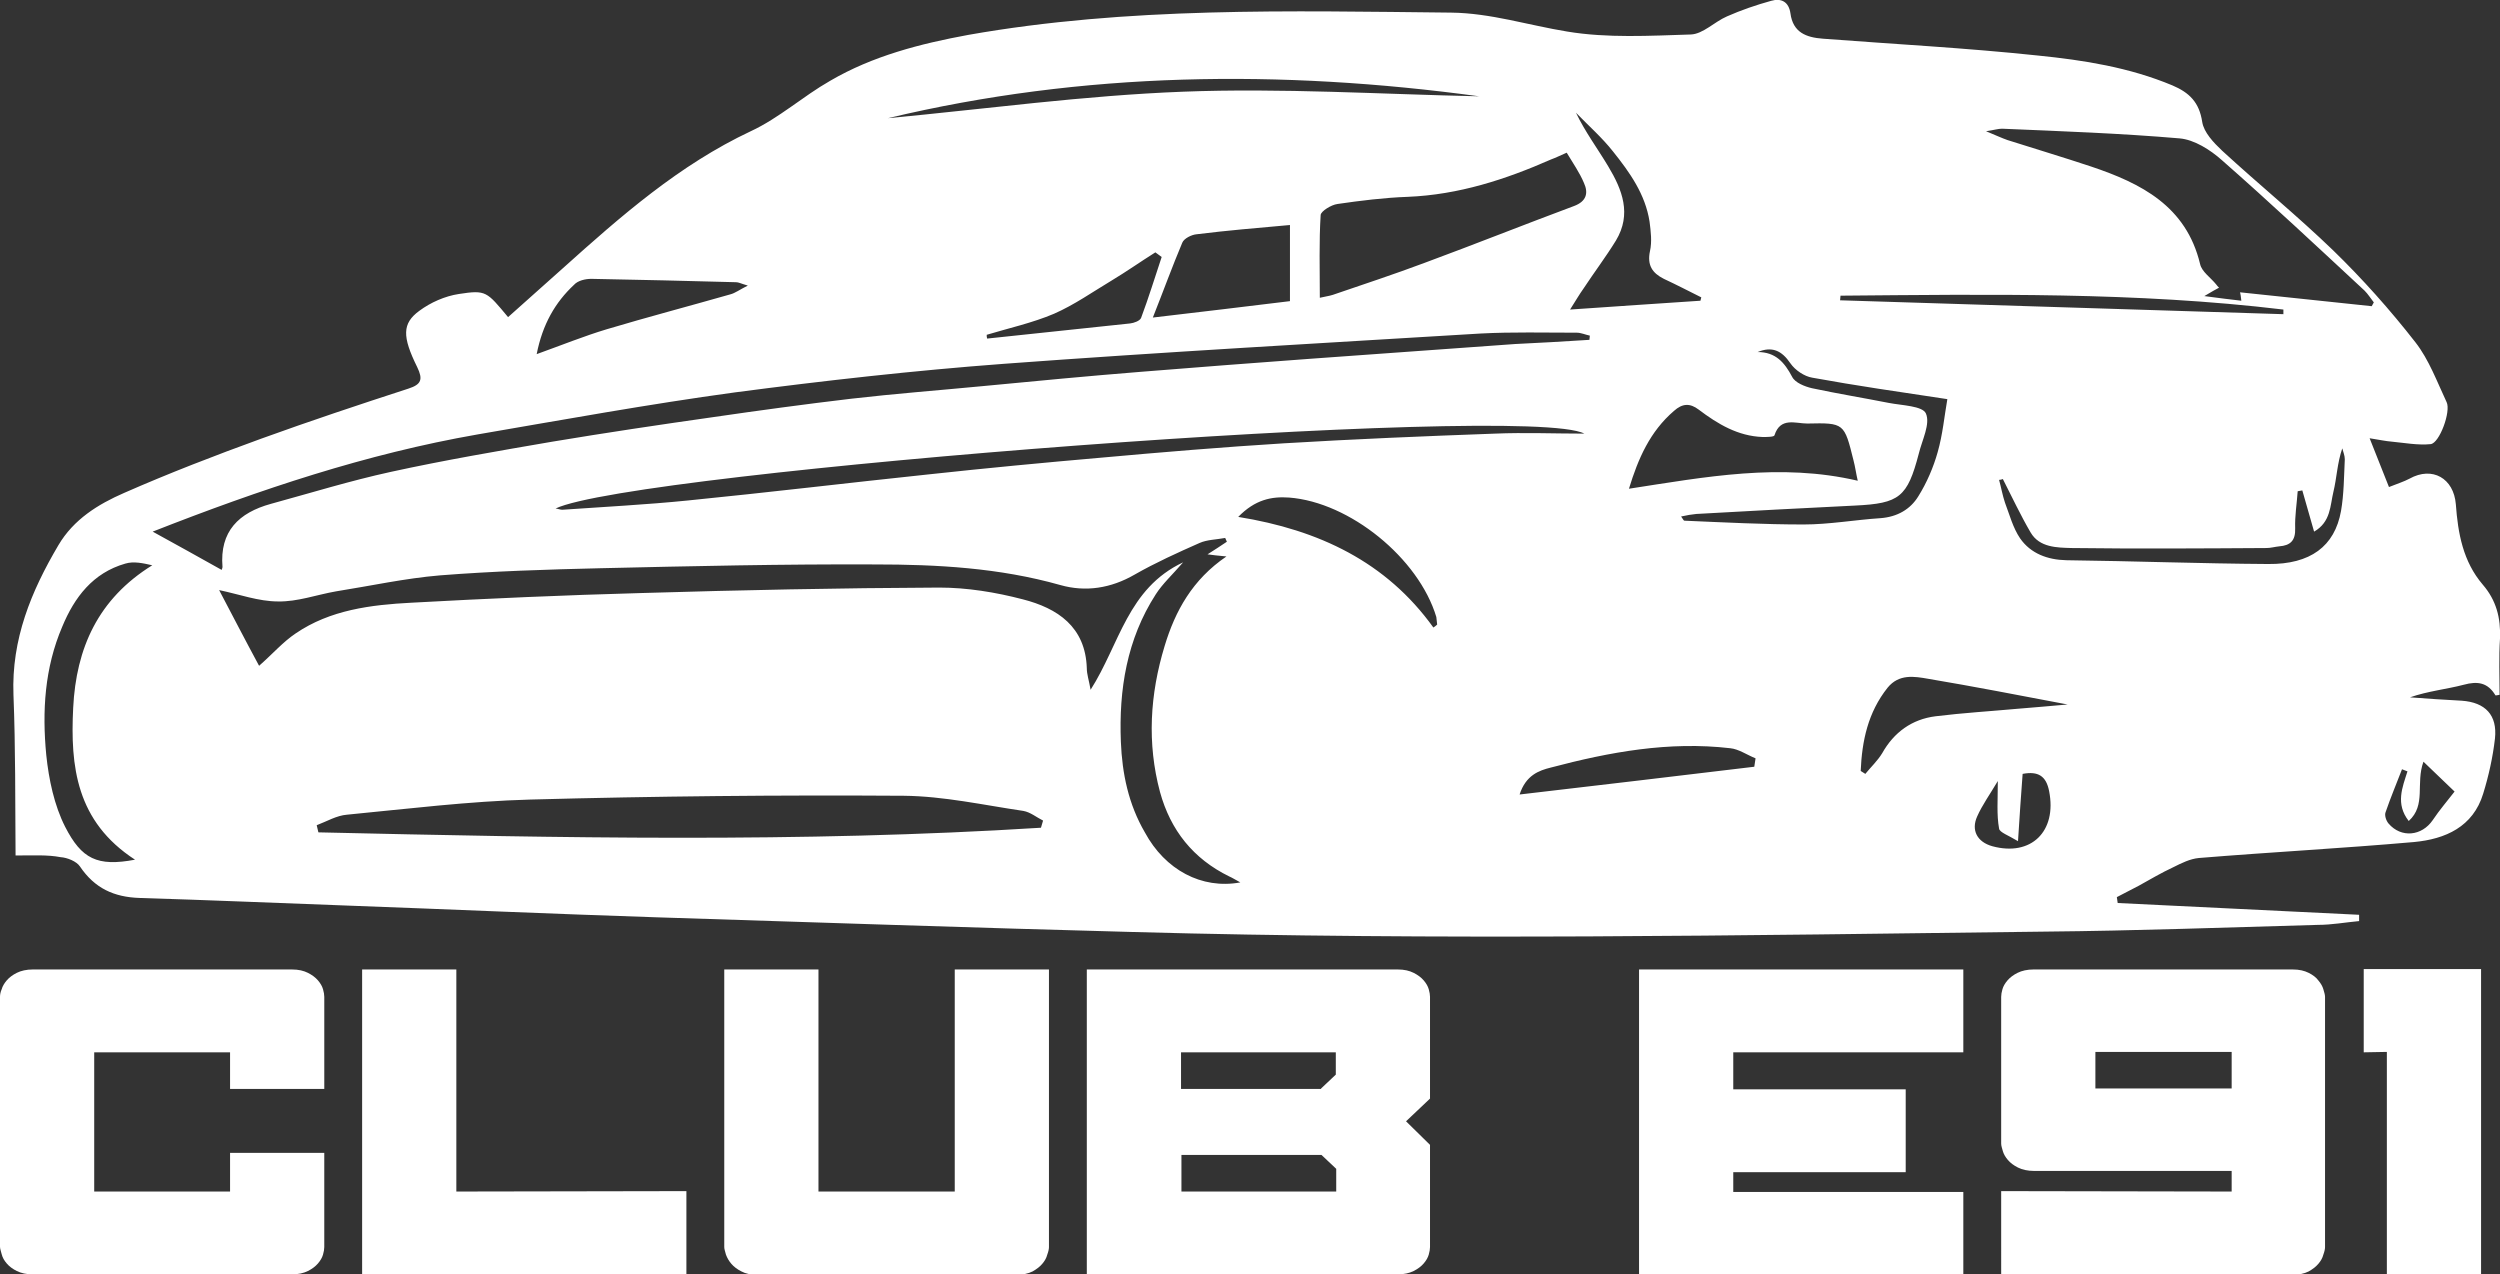
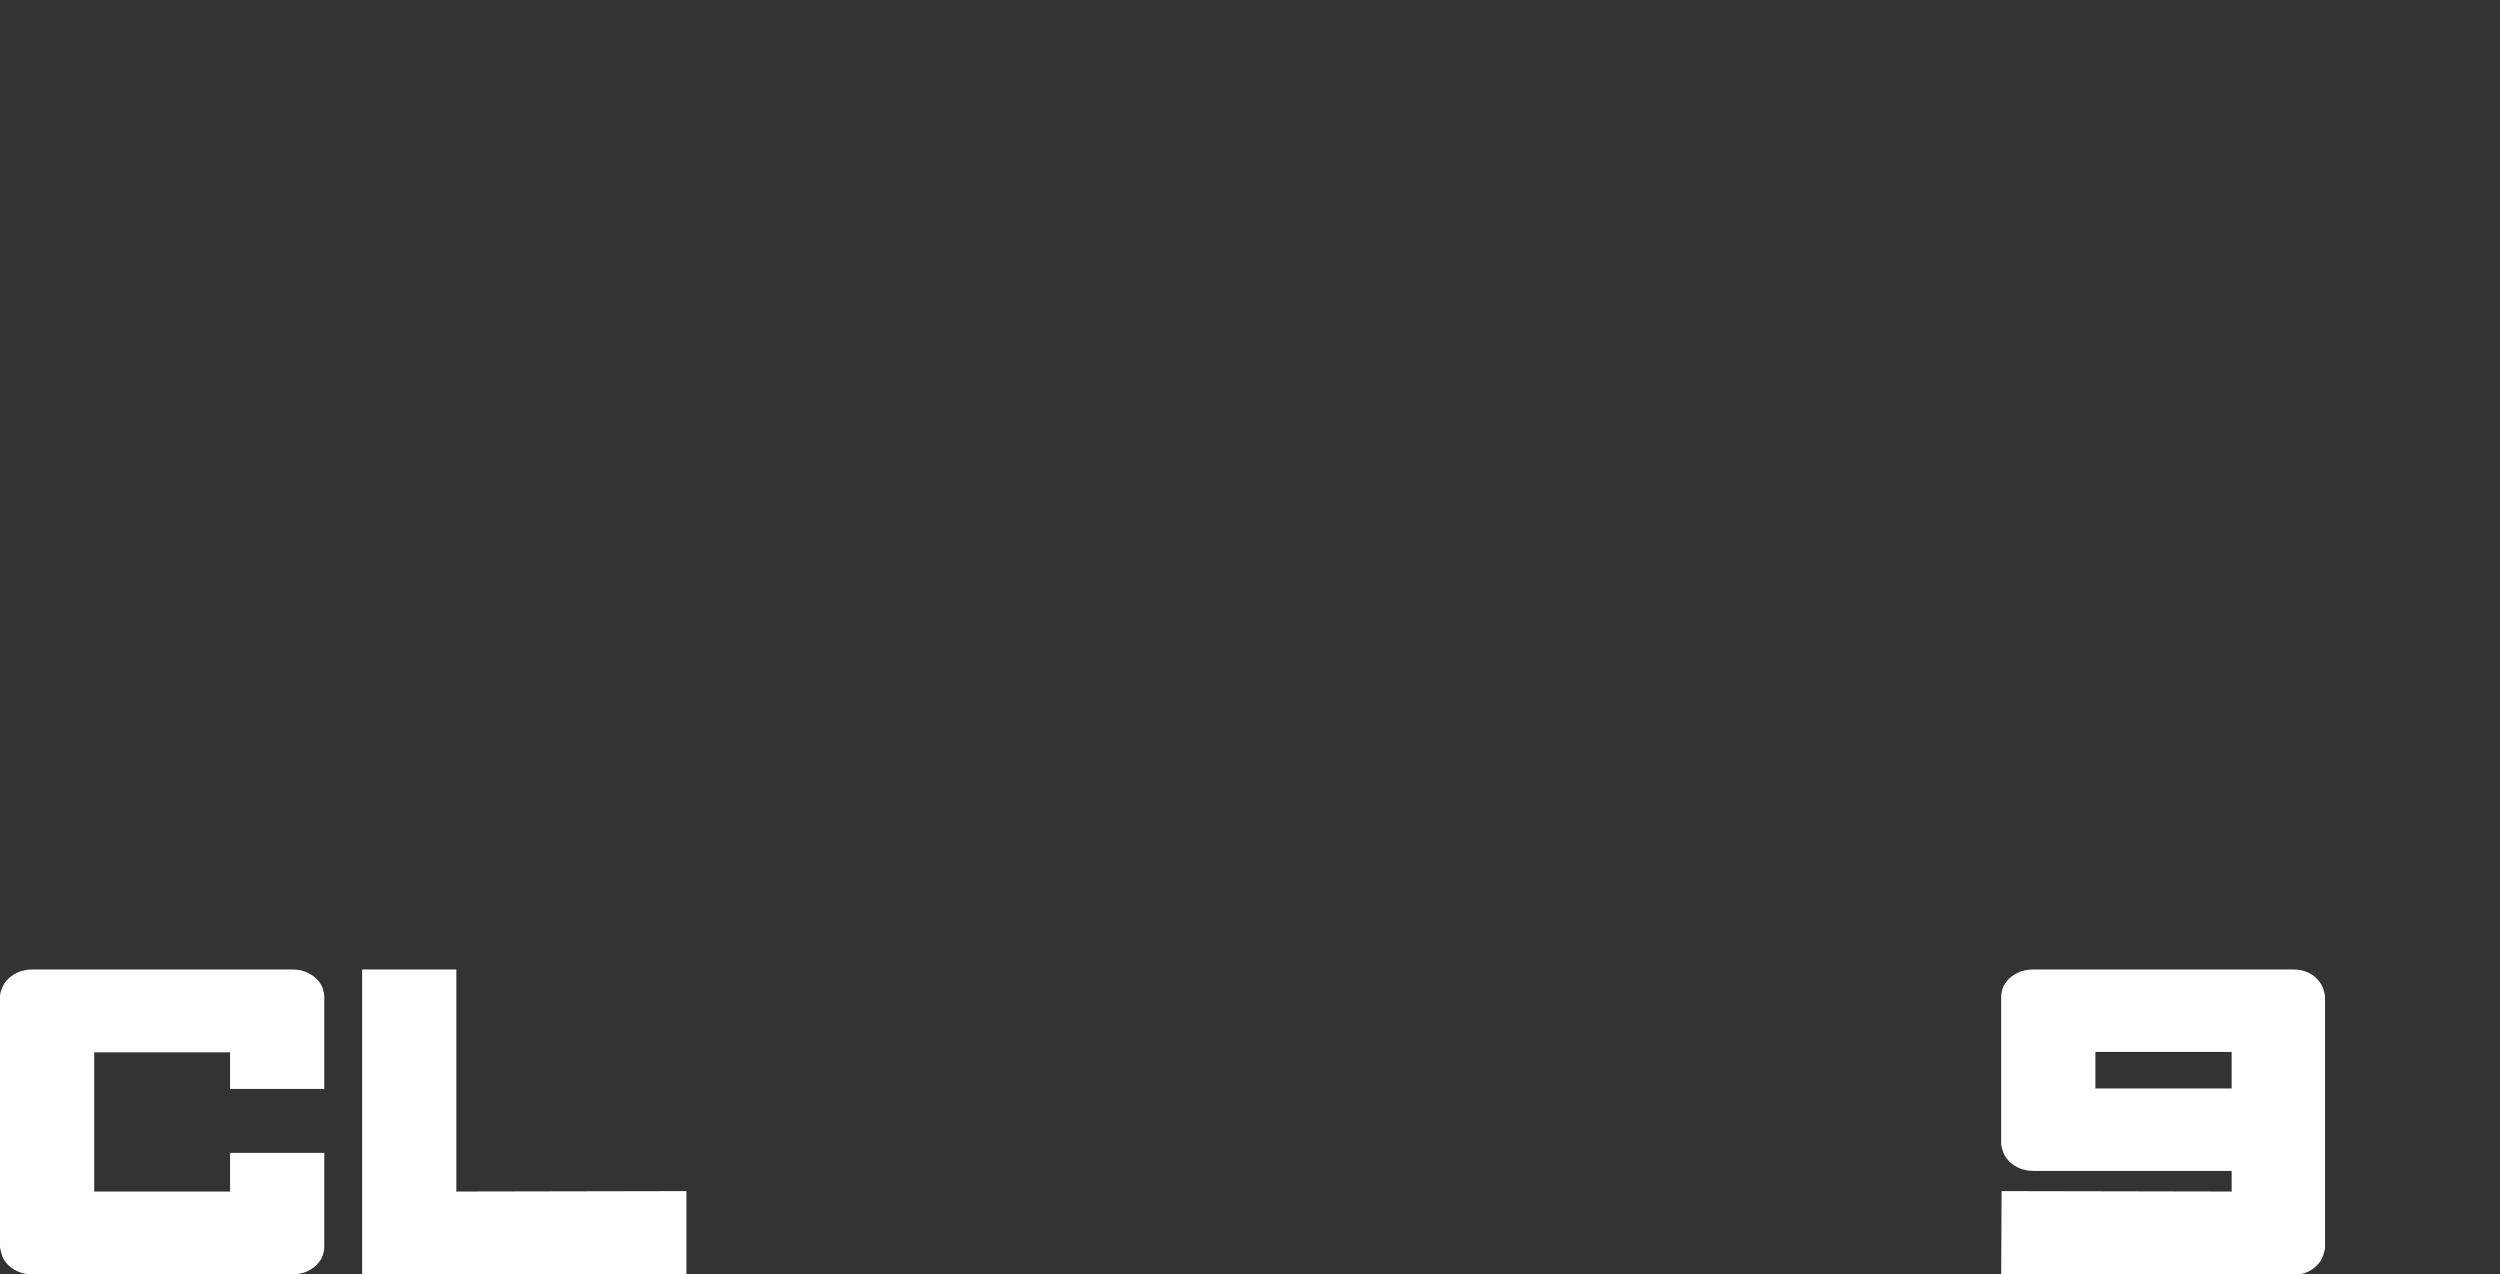
<svg xmlns="http://www.w3.org/2000/svg" version="1.1" id="Layer_1" x="0px" y="0px" viewBox="0 0 594.4 303" style="enable-background:new 0 0 594.4 303;" xml:space="preserve">
  <rect x="0" y="0" width="594.4" height="303" fill="#333333" stroke="none" />
  <style type="text/css">
	.st0{fill:#FFFFFF;}
</style>
  <g>
    <g>
-       <path class="st0" d="M3.7,203.4c-0.1-12.9,0-25.6-0.5-38.2c-0.5-13.2,4.2-24.6,10.7-35.6c3.6-6.1,9.4-9.7,15.6-12.4    c10.7-4.7,21.6-8.9,32.6-12.9c11.6-4.2,23.3-8.1,35-11.9c3.1-1,3.5-2.2,2.1-5.1c-3.6-7.3-3.6-10.4,0.5-13.4c2.7-2,6.1-3.5,9.4-4    c6.5-1,6.6-0.6,11.7,5.5c4.3-3.9,8.7-7.7,13-11.6c13.8-12.4,27.7-24.6,44.7-32.6c6.7-3.1,12.4-8.3,18.9-12    c10.1-5.9,21.4-8.8,32.8-10.9C268.1,1.6,306.6,2.6,345,3c9.4,0.1,18.4,3,27.6,4.5c9.6,1.6,19.6,1,29.4,0.7c2.9-0.1,5.6-3,8.6-4.3    c3.4-1.5,6.9-2.7,10.5-3.7c2.4-0.7,4.2,0.2,4.6,3c0.6,4.5,3.7,5.7,7.7,6c17,1.3,34.1,2.2,51.1,4c10.9,1.1,21.7,2.8,32,7.1    c4,1.7,6.4,4,7.1,8.7c0.4,2.5,2.7,4.9,4.7,6.8c8.7,8,17.9,15.5,26.4,23.7c7,6.8,13.6,14.2,19.6,21.9c3.2,4.1,5.1,9.3,7.4,14.2    c1.1,2.2-1.7,9.8-3.8,10c-3,0.3-6.2-0.3-9.3-0.6c-1.3-0.1-2.7-0.4-5.2-0.8c1.7,4.3,3.1,7.8,4.6,11.6c2-0.8,3.6-1.3,4.9-2    c5.4-3,10.5-0.1,11,6.1c0.5,6.9,1.7,13.6,6.4,19.1c3.2,3.7,4.3,7.9,4.1,12.8c-0.3,4.5-0.1,9-0.1,13.4c-0.6,0.1-1,0.2-1,0.1    c-1.8-3-4.2-3.4-7.5-2.5c-4.2,1.1-8.5,1.5-12.8,3c4.1,0.3,8.2,0.6,12.3,0.8c5.6,0.4,8.5,3.4,7.9,9c-0.5,4.4-1.5,8.9-2.8,13.1    c-2.4,7.9-9,10.8-16.4,11.5c-17,1.5-34.1,2.4-51.2,3.8c-2.1,0.2-4.1,1.2-6.1,2.2c-2.8,1.3-5.5,2.9-8.2,4.4    c-1.7,0.9-3.5,1.8-5.2,2.7c0.1,0.5,0.1,0.9,0.2,1.4c19.1,0.9,38.3,1.9,57.4,2.8c0,0.5,0,1,0,1.5c-3.3,0.3-6.5,0.9-9.8,0.9    c-21.6,0.6-43.2,1.4-64.8,1.6c-72.2,0.9-144.5,2.1-216.7,0.1c-37.8-1-75.7-2.3-113.5-3.5c-24.6-0.8-49.2-1.9-73.8-2.8    c-16.4-0.6-32.7-1.3-49.1-1.8c-6.1-0.2-10.7-2.3-14.2-7.5c-0.8-1.2-3-2.1-4.6-2.2C11.3,203.2,7.9,203.4,3.7,203.4z M294.9,209.8    c-1.3-0.7-1.9-1.1-2.6-1.4c-8.6-4.2-14-11-16.5-20.1c-3.1-11.6-2.4-23.2,1.1-34.7c2.5-8.3,6.6-15.8,14.7-21.3    c-2-0.2-3.2-0.3-4.5-0.5c1.6-1,3.1-2,4.6-3c-0.1-0.3-0.3-0.6-0.4-0.9c-2.1,0.4-4.3,0.4-6.1,1.2c-5.2,2.3-10.5,4.7-15.4,7.5    c-5.7,3.3-11.7,4.2-17.7,2.5c-14.5-4.1-29.3-4.9-44.1-4.9c-21.7-0.1-43.5,0.4-65.2,0.9c-12.7,0.3-25.5,0.7-38.2,1.7    c-8.3,0.7-16.5,2.5-24.7,3.8c-4.6,0.8-9.2,2.5-13.8,2.4c-4.6,0-9.2-1.7-14-2.7c3,5.7,6.1,11.7,9.5,18c3.2-2.8,5.7-5.7,8.7-7.7    c8.2-5.6,17.9-6.8,27.5-7.3c18.2-1,36.4-1.8,54.7-2.3c23.6-0.7,47.2-1.2,70.8-1.3c6.6,0,13.4,1.1,19.9,2.8    c8.2,2.1,14.9,6.5,15.2,16.4c0,1.4,0.5,2.8,0.9,5.1c6.9-10.8,8.8-24.1,22-30.3c-2.6,3-4.9,5.1-6.5,7.6    c-6.9,10.7-8.8,22.7-8.3,35.1c0.3,7.5,1.8,14.8,5.7,21.5C277,206.8,285.7,211.5,294.9,209.8z M377.9,80.8c0-0.3,0.1-0.7,0.1-1    c-1-0.2-2.1-0.7-3.1-0.7c-7.6,0-15.3-0.2-22.9,0.2c-37.8,2.3-75.5,4.4-113.3,7.2c-21.4,1.6-42.7,4-64,6.8    c-20.5,2.8-40.8,6.5-61.2,10c-26.3,4.6-51.5,13-77.2,23.1c5.7,3.1,11,6.1,16.4,9.1c0-0.1,0.2-0.4,0.2-0.7    c-0.7-8.5,3.9-12.9,11.5-15c9.5-2.6,18.9-5.5,28.5-7.6c12.8-2.8,25.7-5,38.5-7.2c12.6-2.1,25.3-4,38-5.8c11-1.6,22-3.1,33-4.4    c10.4-1.2,20.9-2,31.3-3c12.5-1.2,25.1-2.4,37.6-3.4c13.4-1.1,26.9-2.1,40.3-3.1c16.2-1.2,32.4-2.3,48.6-3.5    C366.1,81.5,372,81.2,377.9,80.8z M247.5,196.8c0.2-0.6,0.3-1.1,0.5-1.7c-1.6-0.8-3-2-4.7-2.3c-9.5-1.4-18.9-3.5-28.4-3.6    c-29.6-0.2-59.2,0.1-88.8,0.9c-14.6,0.4-29.1,2.2-43.6,3.6c-2.5,0.2-4.8,1.6-7.2,2.5c0.1,0.6,0.3,1.1,0.4,1.7    C132.9,199.2,190.2,200.4,247.5,196.8z M563.9,72.8c0.2-0.3,0.3-0.6,0.5-0.9c-0.7-0.9-1.4-2-2.2-2.8c-11.2-10.4-22.4-20.9-33.9-31    c-2.8-2.5-6.6-4.9-10.1-5.2c-14-1.2-28.1-1.7-42.2-2.3c-0.9,0-1.8,0.3-3.8,0.6c2.4,1,3.7,1.6,5.1,2.1c6.6,2.1,13.3,4.1,19.9,6.3    c11.9,4,22.6,9.4,25.9,23.2c0.4,1.8,2.5,3.2,3.8,4.8c0.2,0.3,0.4,0.5,0.7,0.8c-0.9,0.5-1.7,0.9-3.5,2c3.7,0.5,6.2,0.8,8.8,1.1    c-0.1-1-0.2-1.6-0.3-2C543.1,70.6,553.5,71.7,563.9,72.8z M372.5,36.3c-1.6,0.7-2.6,1.2-3.7,1.6c-10.9,4.8-22,8.4-34.1,8.9    c-5.6,0.2-11.2,0.9-16.7,1.7c-1.5,0.2-3.9,1.7-4,2.6c-0.4,6.4-0.2,12.9-0.2,19.7c1.2-0.3,2.2-0.4,3.1-0.7    c7.3-2.5,14.6-4.9,21.8-7.6c11.9-4.4,23.7-9.1,35.5-13.5c3-1.1,3.5-3.1,2.4-5.5C375.6,41.1,374,38.8,372.5,36.3z M132.1,120.9    c0.7,0.1,1.1,0.3,1.6,0.3c9.9-0.7,19.9-1.2,29.8-2.2c19.1-1.9,38.2-4.2,57.2-6.2c13.8-1.5,27.5-2.8,41.3-4    c14.4-1.3,28.8-2.5,43.3-3.4c16.7-1,33.4-1.7,50.1-2.3c7.1-0.3,14.2,0,21.3,0C362.8,95.7,150.5,112.1,132.1,120.9z M441.7,114.3    c-0.4-1.7-0.6-3.3-1-4.8c-2.2-8.9-2.2-9-11-8.8c-2.8,0-6.4-1.6-7.8,2.8c-0.1,0.4-1.8,0.4-2.8,0.4c-5.9-0.2-10.7-3.1-15.2-6.5    c-2.1-1.6-3.9-1.5-5.9,0.3c-5.7,4.9-8.5,11.3-10.7,18.5C405.5,113.4,423.3,110,441.7,114.3z M306.7,53.5c-7.8,0.7-15,1.3-22.2,2.2    c-1.2,0.1-3,1-3.4,2c-2.4,5.7-4.5,11.5-7,17.8c11.2-1.3,21.9-2.6,32.6-3.9C306.7,65.6,306.7,59.3,306.7,53.5z M32.1,204.4    c-14-9.1-15.4-22.2-14.7-36.1c0.7-14.2,5.9-25.9,18.8-33.9c-2.2-0.5-4.4-1-6.4-0.4c-7.7,2.2-12.1,8-15,15    c-4.2,9.8-4.8,20.1-3.8,30.5c0.6,5.8,1.9,12,4.5,17.1C19.4,204.2,23.1,206.1,32.1,204.4z M127.6,84.2c6.1-2.2,11.3-4.3,16.6-5.9    c9.7-2.9,19.6-5.5,29.4-8.3c1.2-0.3,2.2-1.1,4.2-2.1c-1.7-0.5-2.2-0.8-2.8-0.8c-11.5-0.3-22.9-0.6-34.4-0.8    c-1.4,0-3.2,0.4-4.1,1.4C132,71.9,129,77.1,127.6,84.2z M404.3,71.5c0.1-0.3,0.1-0.5,0.2-0.8c-3-1.5-5.9-3-8.9-4.4    c-2.8-1.4-4-3.3-3.3-6.6c0.5-2.2,0.2-4.7-0.1-7c-1-6.5-4.7-11.7-8.7-16.7c-2.6-3.3-5.8-6.1-8.8-9.2c2.2,4.6,5.2,8.6,7.7,12.8    c3.3,5.5,5.6,11.3,1.8,17.6c-2.4,3.9-5.2,7.6-7.7,11.4c-1,1.4-1.8,2.8-3.2,5C384.4,72.8,394.3,72.2,404.3,71.5z M417.9,83.7    c4.3,0,6.4,2.5,8.2,5.9c0.7,1.4,3,2.3,4.7,2.7c6.1,1.3,12.2,2.3,18.3,3.5c3.1,0.6,8,0.7,8.8,2.5c1.1,2.5-0.9,6.3-1.7,9.6    c-2.7,10.3-4.6,11.8-15.1,12.3c-12.6,0.6-25.2,1.3-37.8,2c-1.1,0.1-2.2,0.3-3.6,0.6c0.5,0.7,0.6,1,0.8,1    c9.4,0.4,18.9,0.9,28.3,0.9c6.1,0,12.2-1.1,18.3-1.5c4-0.3,7.1-2.1,9-5.2c2-3.2,3.6-6.9,4.6-10.5c1.2-4.2,1.6-8.6,2.3-12.6    c-11.3-1.7-21.7-3.2-32.1-5.1c-1.9-0.3-4.1-1.8-5.2-3.4C423.6,83.3,421.3,82.3,417.9,83.7z M211.1,28.1    c23.4-2.2,46.7-5.4,70.2-6.3c23.4-0.9,46.9,0.6,70.4,1.1C304.5,16.5,257.6,17,211.1,28.1z M476.2,113.9c-0.3,0.1-0.6,0.2-0.9,0.2    c0.5,1.8,0.8,3.6,1.4,5.4c1.1,2.9,1.9,6,3.6,8.5c2.5,3.6,6.5,5.1,11,5.2c16,0.2,32,0.8,48,0.9c10,0.1,15.8-4.2,17.3-12.6    c0.7-4,0.7-8.2,0.9-12.3c0-0.9-0.4-1.8-0.6-2.6c-1.2,3.5-1.3,7-2.1,10.3c-0.8,3.3-0.6,7.2-4.6,9.5c-1-3.5-1.9-6.6-2.8-9.8    c-0.4,0.1-0.7,0.1-1.1,0.2c-0.2,2.9-0.7,5.9-0.6,8.8c0.1,2.9-1.1,4.1-3.8,4.3c-1,0.1-2,0.4-3,0.4c-15.5,0.1-31,0.2-46.4,0    c-3.4-0.1-7.6-0.1-9.7-3.7C480.4,122.5,478.4,118.2,476.2,113.9z M417.1,182.3c0.1-0.7,0.2-1.3,0.3-2c-2-0.8-4-2.2-6-2.4    c-14.6-1.7-28.7,0.9-42.7,4.6c-2.8,0.7-5.9,1.8-7.4,6.4C380.3,186.7,398.7,184.5,417.1,182.3z M442.4,183.3    c0.4,0.2,0.7,0.5,1.1,0.7c1.3-1.6,2.9-3.1,4-4.9c2.8-5,7.1-8.1,12.7-8.8c6.5-0.8,13.1-1.2,19.7-1.8c3.6-0.3,7.3-0.6,11.7-1    c-11.6-2.2-22.4-4.3-33.1-6.1c-3.4-0.6-7-1.2-9.7,2.1C444.1,169.4,442.7,176.2,442.4,183.3z M340.8,149.2c0.3-0.2,0.6-0.4,0.9-0.7    c-0.1-0.6-0.1-1.2-0.2-1.8c-4.2-14-20.6-27.3-35-28.4c-4.2-0.3-8.1,0.5-12.1,4.6C313.6,126,329.6,133.6,340.8,149.2z M234.6,79.6    c0,0.3,0,0.6,0.1,0.9c11.3-1.2,22.6-2.4,34-3.6c0.9-0.1,2.3-0.6,2.6-1.3c1.8-4.8,3.3-9.7,4.9-14.5c-0.5-0.4-1-0.7-1.5-1.1    c-3.5,2.2-6.9,4.6-10.4,6.7c-4.5,2.7-8.9,5.8-13.7,7.9C245.4,76.8,239.9,78,234.6,79.6z M437.6,70.3c0,0.4-0.1,0.7-0.1,1.1    c35.1,1.1,70.3,2.2,105.4,3.3c0-0.4,0-0.7,0-1.1C507.9,69.4,472.7,70,437.6,70.3z M475,185.7c-1.9,3.2-3.7,5.7-4.9,8.4    c-1.5,3.3,0,6.1,3.6,7.1c9.2,2.5,15.4-3.5,13.5-13.1c-0.7-3.6-2.6-4.8-6.3-4.1c-0.4,5-0.7,10-1.1,16c-2.3-1.4-4.4-2.1-4.5-3    C474.7,193.7,475,190.2,475,185.7z M572.4,183.4c-0.4-0.2-0.9-0.3-1.3-0.5c-1.3,3.4-2.7,6.7-3.9,10.2c-0.3,0.7,0.1,2,0.7,2.7    c3,3.5,7.9,3,10.5-0.8c1.6-2.4,3.5-4.6,5.2-6.8c-2.1-2-4.6-4.4-7.4-7.1c-1.9,5.2,0.7,10.3-3.5,14.1    C569.5,191.1,571.2,187.2,572.4,183.4z" />
-     </g>
+       </g>
    <g>
      <path class="st0" d="M54.7,283.3v-9.2h22.4v22.4c0,0.5-0.1,1.1-0.3,1.8c-0.2,0.7-0.6,1.4-1.2,2.1c-0.6,0.7-1.4,1.3-2.4,1.8    c-1,0.5-2.3,0.8-3.8,0.8H7.8c-1.5,0-2.8-0.3-3.8-0.8c-1-0.5-1.8-1.1-2.4-1.8c-0.6-0.7-1-1.4-1.2-2.2c-0.2-0.8-0.4-1.3-0.4-1.8V237    c0-0.5,0.1-1.1,0.4-1.8c0.2-0.7,0.6-1.4,1.2-2.1c0.6-0.7,1.4-1.3,2.4-1.8c1-0.5,2.3-0.8,3.8-0.8h61.6c1.6,0,2.8,0.3,3.8,0.8    c1,0.5,1.8,1.1,2.4,1.8c0.6,0.7,1,1.4,1.2,2.1c0.2,0.7,0.3,1.3,0.3,1.8v21.9H54.7v-8.7H22.4v33.1H54.7z" />
      <path class="st0" d="M86.1,230.5h22.4v52.8l54.7-0.1V303H86.1V230.5z" />
-       <path class="st0" d="M227,283.3v-52.8h22.4v66c0,0.4-0.1,1-0.4,1.8c-0.2,0.8-0.6,1.5-1.2,2.2c-0.6,0.7-1.4,1.3-2.3,1.8    c-1,0.5-2.3,0.8-3.8,0.8H180c-1.5,0-2.8-0.3-3.7-0.8c-1-0.5-1.8-1.1-2.4-1.8c-0.6-0.7-1-1.4-1.3-2.2c-0.2-0.8-0.4-1.3-0.4-1.8v-66    h22.4v52.8H227z" />
-       <path class="st0" d="M258.4,230.5h73.9c1.6,0,2.8,0.3,3.8,0.8c1,0.5,1.8,1.1,2.4,1.8c0.6,0.7,1,1.4,1.2,2.1    c0.2,0.7,0.3,1.3,0.3,1.8v24.2l-5.7,5.4l5.7,5.6v24.3c0,0.5-0.1,1.1-0.3,1.8c-0.2,0.7-0.6,1.4-1.2,2.1c-0.6,0.7-1.4,1.3-2.4,1.8    c-1,0.5-2.3,0.8-3.8,0.8h-73.9V230.5z M314.1,258.8l3.5-3.3v-5.3h-36.8v8.7H314.1z M317.7,283.3v-5.4l-3.5-3.3h-33.3v8.7H317.7z" />
-       <path class="st0" d="M389.7,230.5h77.1v19.7h-54.7v8.8h41v19.7h-41v4.7h54.7V303h-77.1V230.5z" />
-       <path class="st0" d="M475.9,283.2l54.7,0.1v-4.9h-47c-1.5,0-2.8-0.3-3.8-0.8c-1-0.5-1.8-1.1-2.4-1.8c-0.6-0.7-1-1.4-1.2-2.1    c-0.2-0.7-0.4-1.3-0.4-1.8V237c0-0.5,0.1-1.1,0.3-1.8c0.2-0.7,0.6-1.4,1.2-2.1c0.6-0.7,1.4-1.3,2.4-1.8c1-0.5,2.3-0.8,3.8-0.8    h61.6c1.6,0,2.8,0.3,3.8,0.8c1,0.5,1.8,1.1,2.3,1.8c0.6,0.7,1,1.4,1.2,2.1c0.2,0.7,0.4,1.3,0.4,1.8v59.5c0,0.4-0.1,1-0.4,1.8    c-0.2,0.8-0.6,1.5-1.2,2.2c-0.6,0.7-1.4,1.3-2.3,1.8c-1,0.5-2.3,0.8-3.8,0.8h-69.3V283.2z M530.6,258.8v-8.7h-32.4v8.7H530.6z" />
-       <path class="st0" d="M567.5,250.1l-5.5,0.1v-19.8h27.9V303h-22.4V250.1z" />
+       <path class="st0" d="M475.9,283.2l54.7,0.1v-4.9h-47c-1.5,0-2.8-0.3-3.8-0.8c-1-0.5-1.8-1.1-2.4-1.8c-0.6-0.7-1-1.4-1.2-2.1    c-0.2-0.7-0.4-1.3-0.4-1.8V237c0-0.5,0.1-1.1,0.3-1.8c0.2-0.7,0.6-1.4,1.2-2.1c0.6-0.7,1.4-1.3,2.4-1.8c1-0.5,2.3-0.8,3.8-0.8    h61.6c1.6,0,2.8,0.3,3.8,0.8c1,0.5,1.8,1.1,2.3,1.8c0.6,0.7,1,1.4,1.2,2.1c0.2,0.7,0.4,1.3,0.4,1.8v59.5c0,0.4-0.1,1-0.4,1.8    c-0.2,0.8-0.6,1.5-1.2,2.2c-0.6,0.7-1.4,1.3-2.3,1.8c-1,0.5-2.3,0.8-3.8,0.8h-69.3z M530.6,258.8v-8.7h-32.4v8.7H530.6z" />
    </g>
  </g>
</svg>